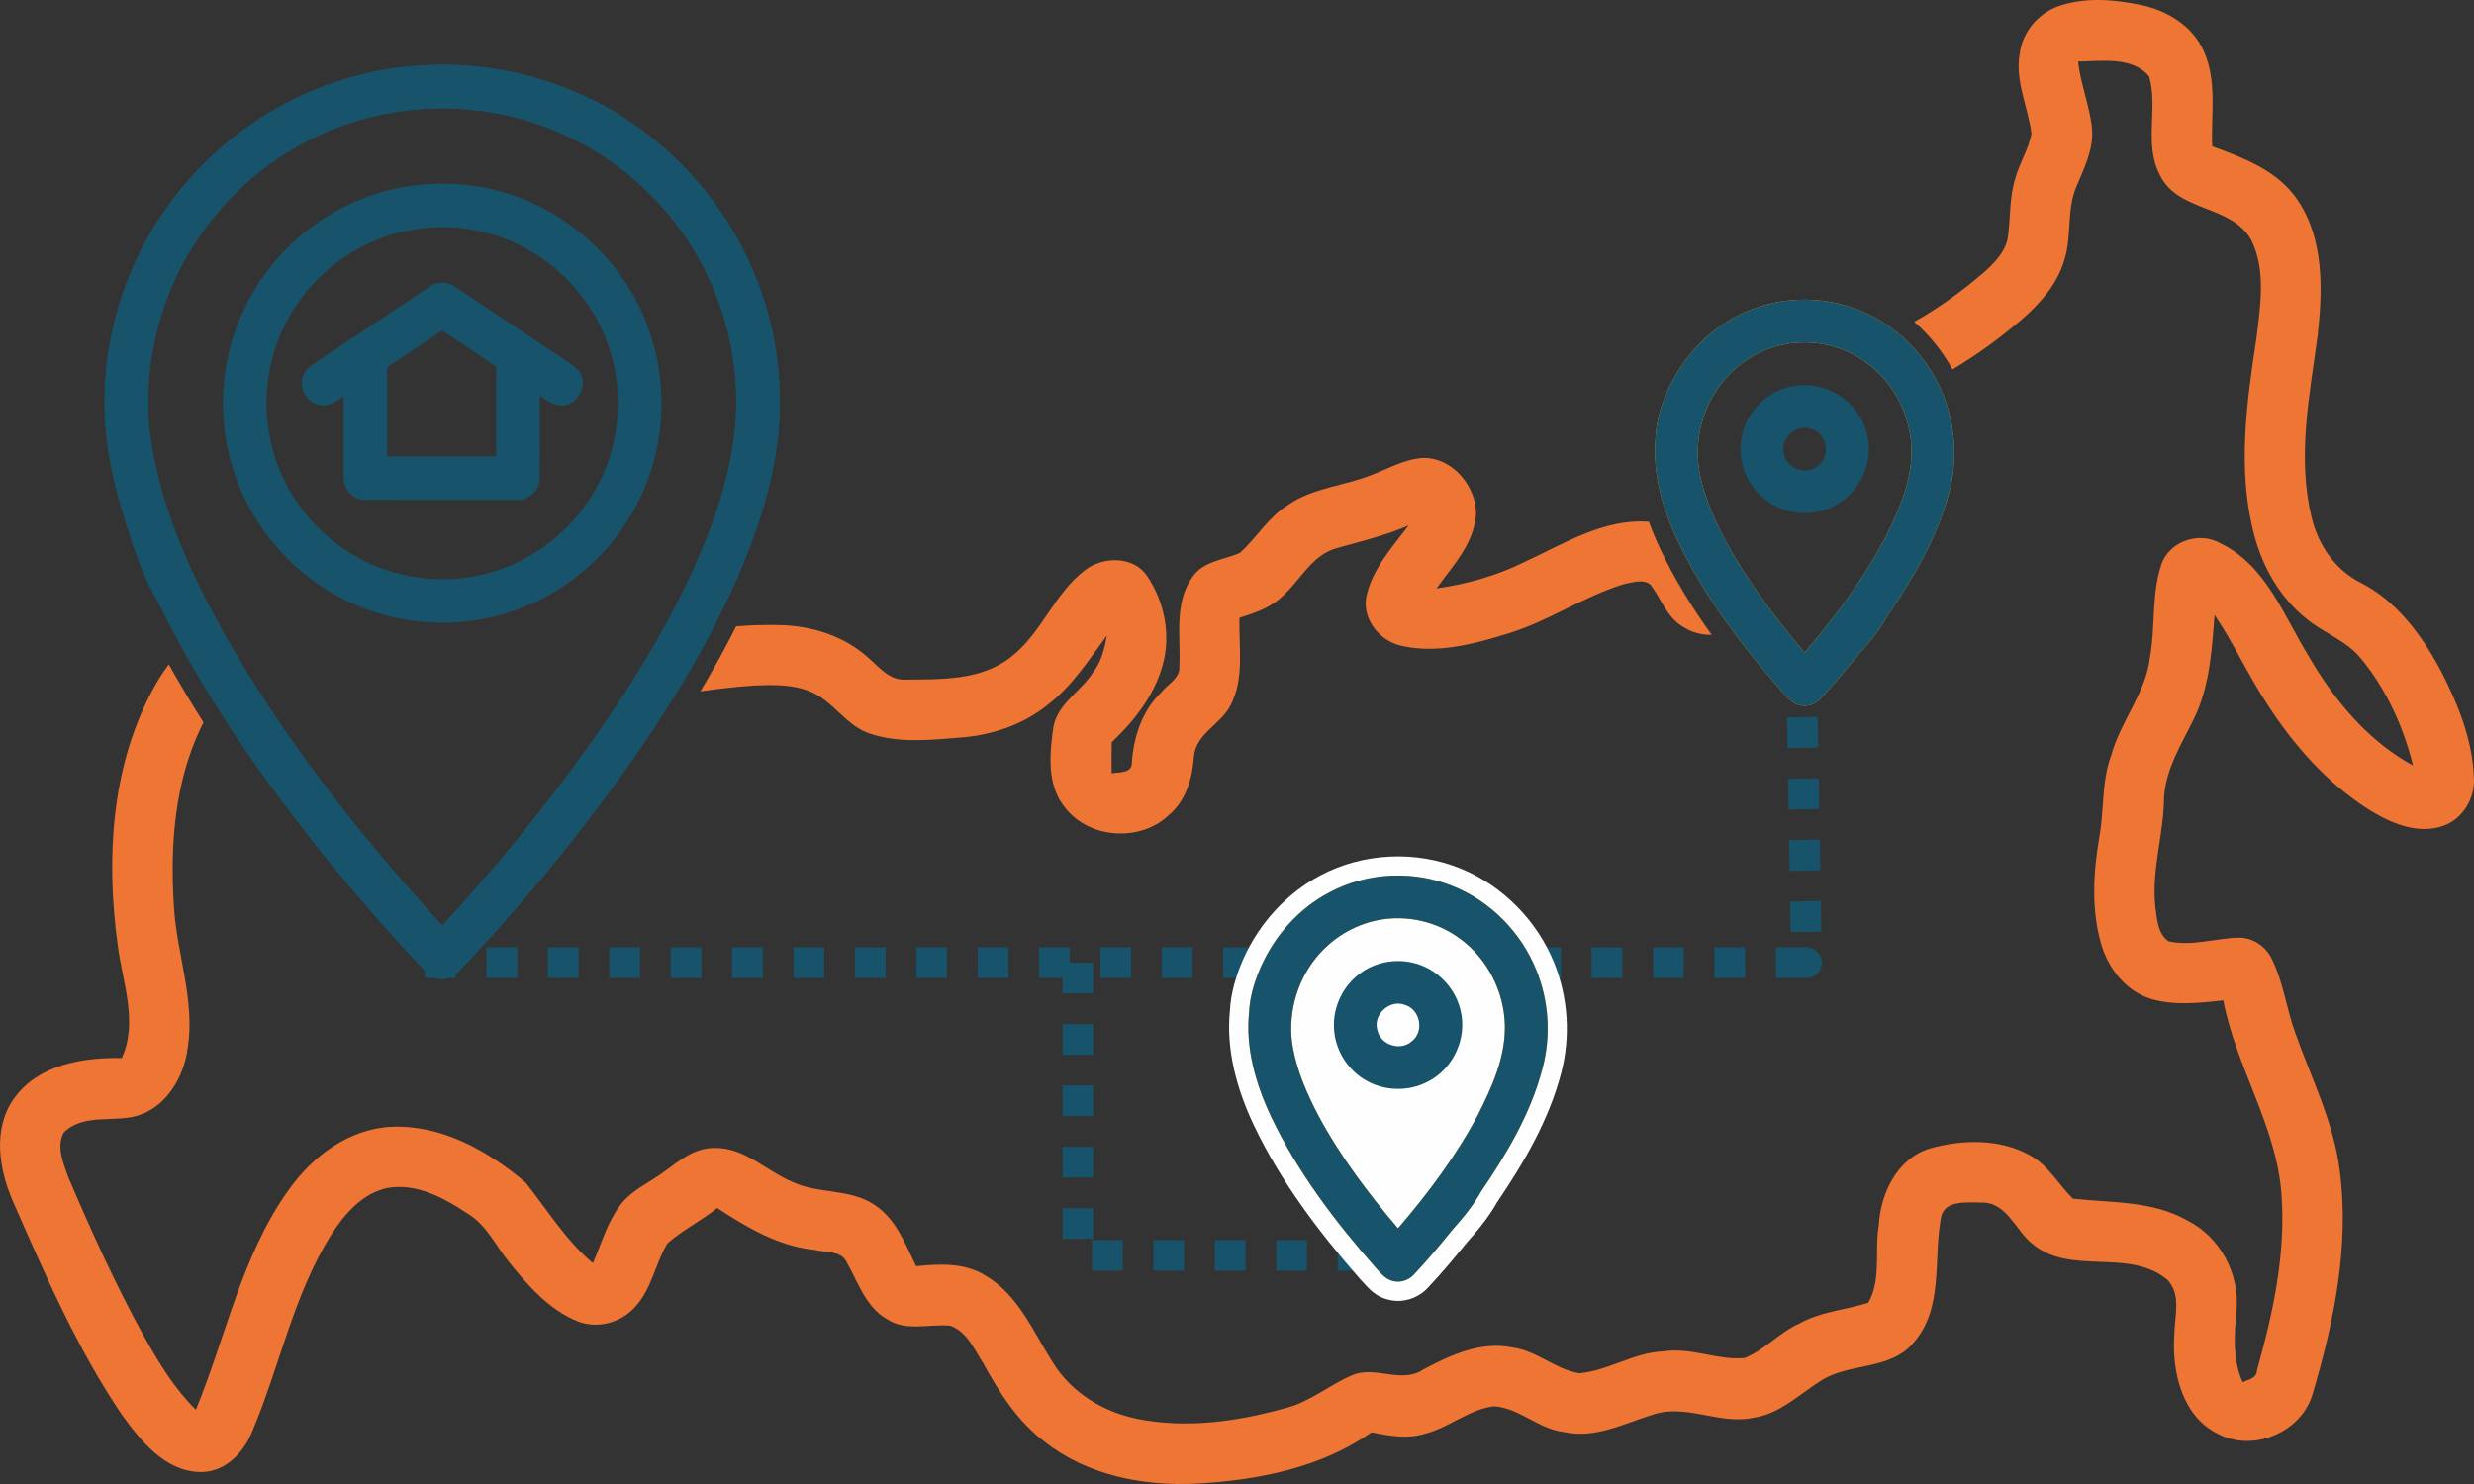
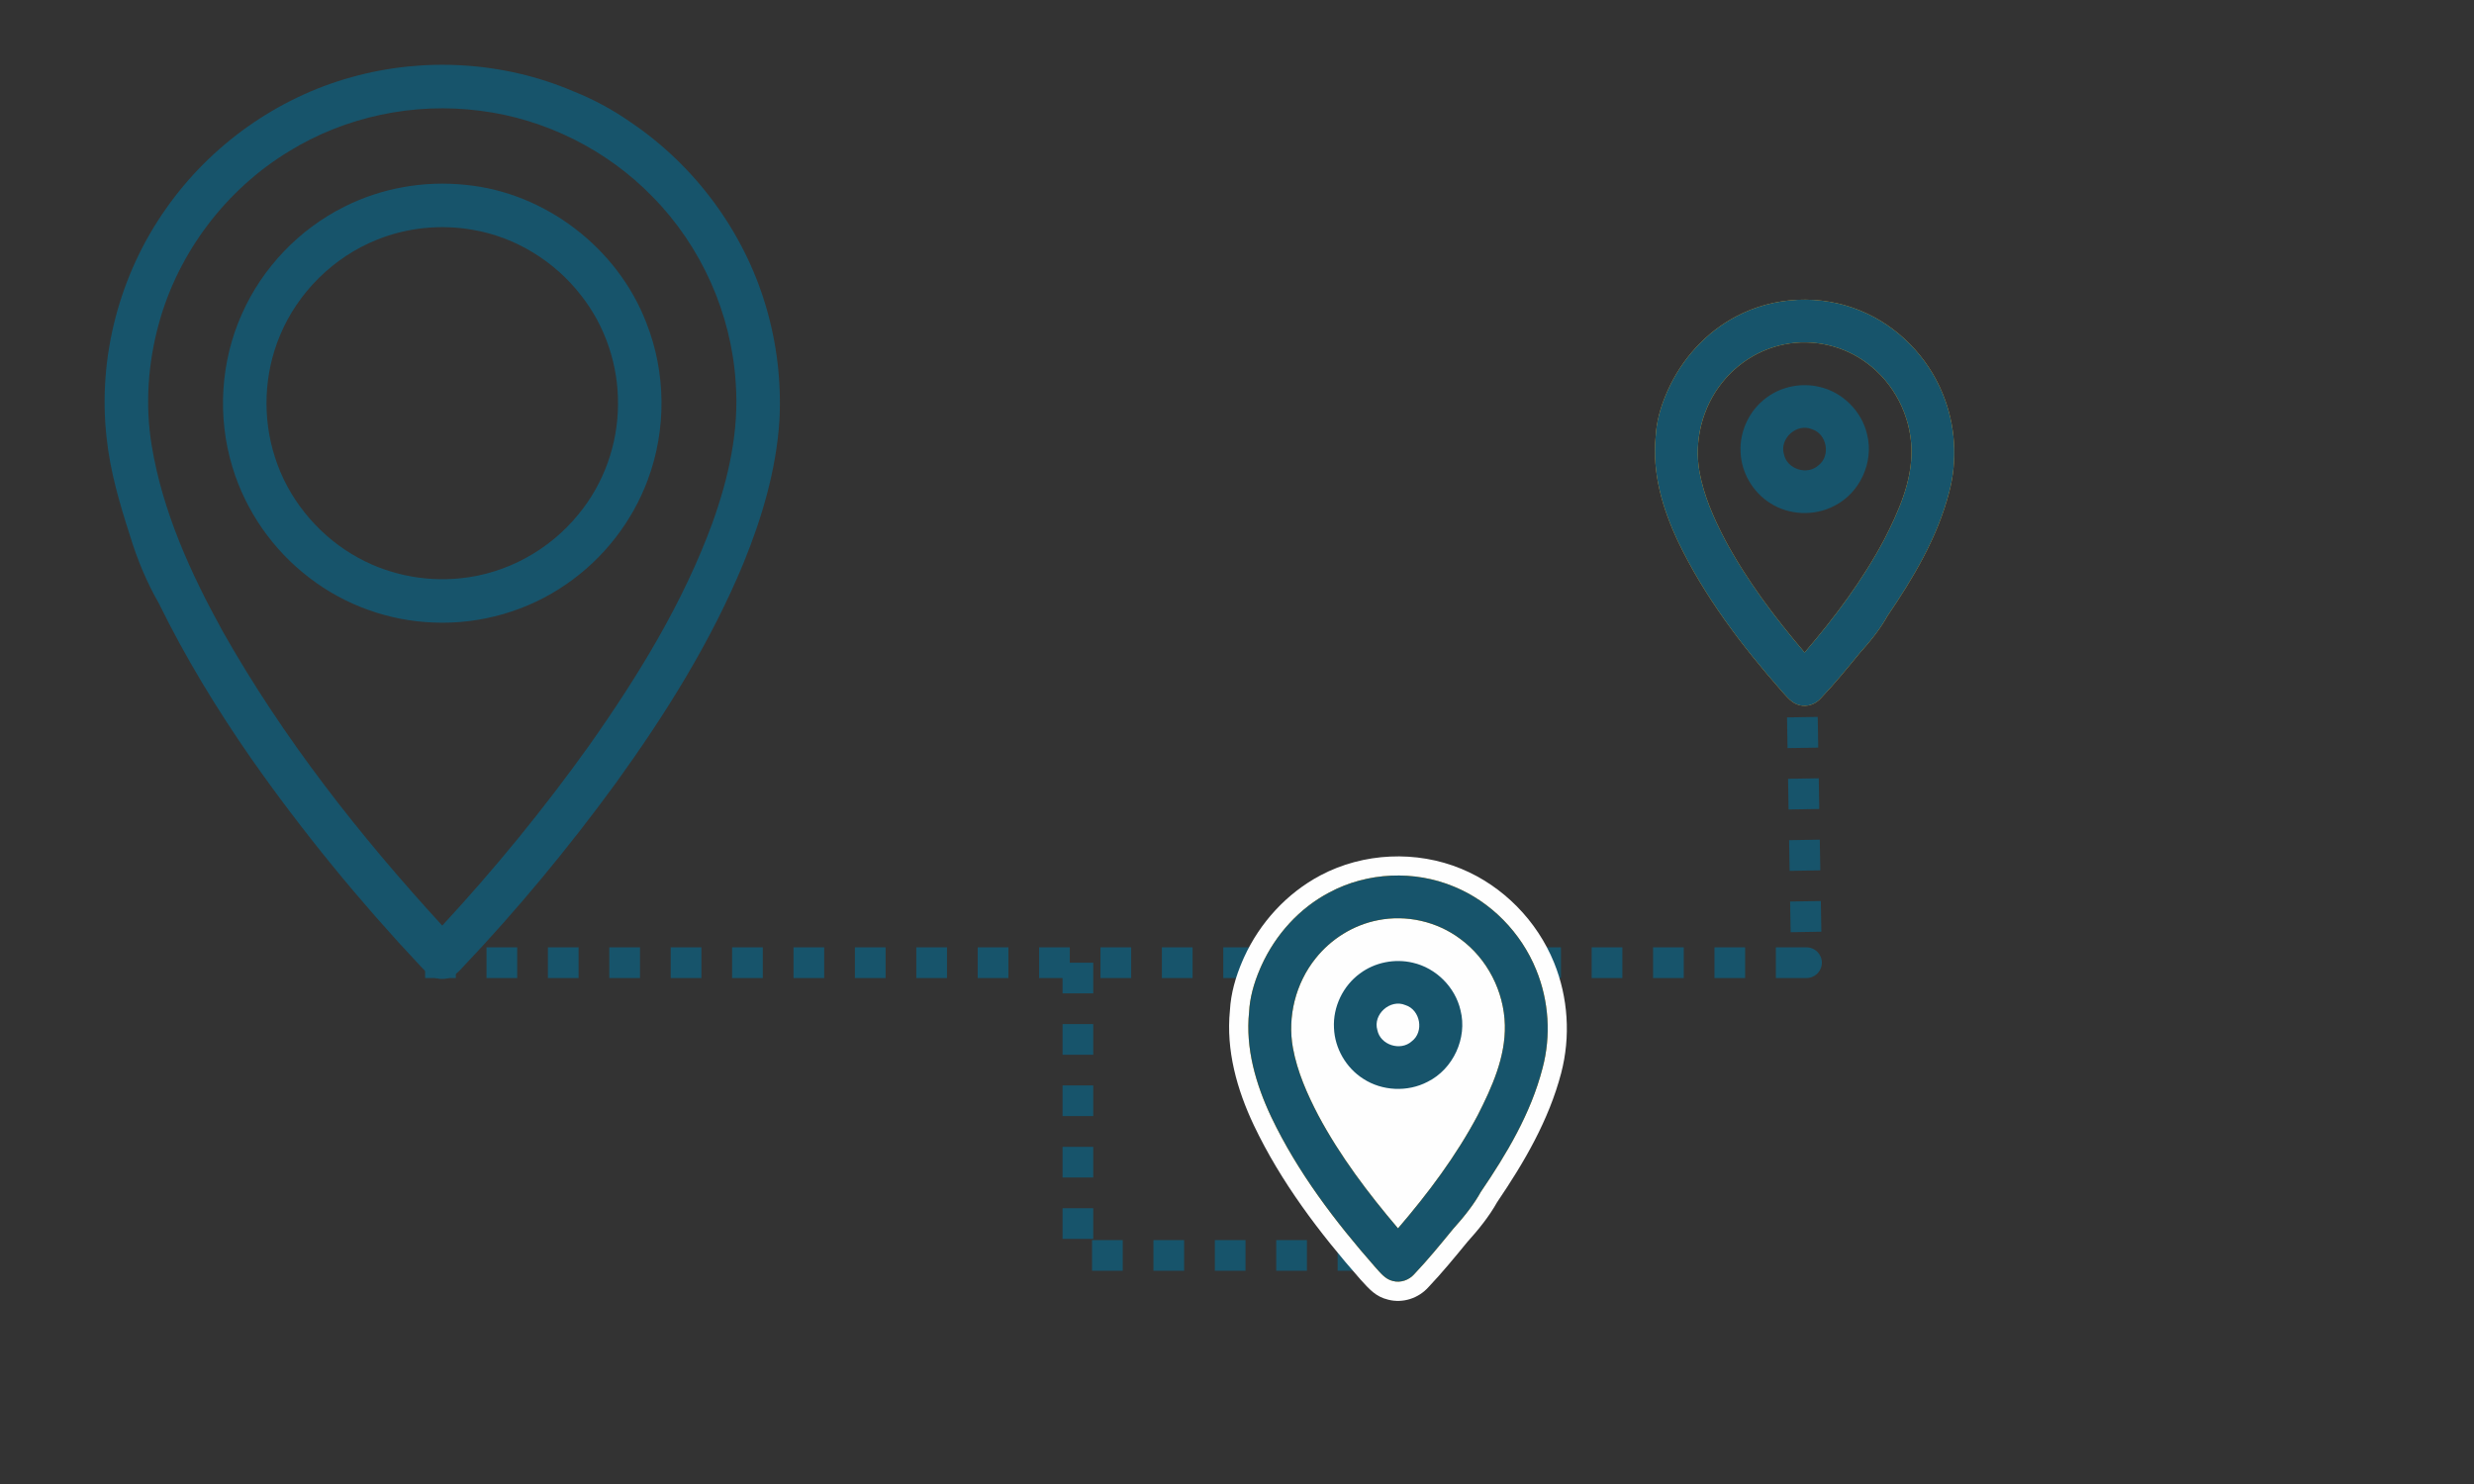
<svg xmlns="http://www.w3.org/2000/svg" xml:space="preserve" width="42.649mm" height="25.59mm" version="1.0" style="shape-rendering:geometricPrecision; text-rendering:geometricPrecision; image-rendering:optimizeQuality; fill-rule:evenodd; clip-rule:evenodd" viewBox="0 0 4278.52 2567.17">
  <rect x="0" y="0" width="4278.52" height="2567.17" fill="#333333" stroke="none" />
  <defs>
    <style type="text/css">
   
    .fil4 {fill:#FEFEFE}
    .fil2 {fill:#17546B}
    .fil3 {fill:#F5A21C}
    .fil0 {fill:#EE7534;fill-rule:nonzero}
    .fil1 {fill:#17546B;fill-rule:nonzero}
   
  </style>
  </defs>
  <g id="Слой_x0020_1">
-     <path class="fil0" d="M3560.27 10.54c46.07,-15.9 96.45,-11.57 143.41,-1.72 44.96,9.72 88.88,36.6 107.65,80.17 23.4,51.67 12.01,109.5 14.54,164.21 54.26,19.91 113.05,41.99 146.96,91.92 46.61,68.01 43.93,155.5 35.49,233.93 -14.08,104.25 -36.09,211.56 -10.61,315.86 11.23,47.92 41.23,91.73 86.01,113.65 61.9,32.09 104.42,90.27 136.78,150.38 29.83,57.74 55.42,120.18 57.85,185.91 2.33,35.83 -19.04,72.36 -53.74,84.02 -43.25,14.87 -88.71,-4.44 -125.59,-26.88 -73.65,-46.18 -132.62,-112.8 -179.15,-185.59 -32.45,-49.4 -56.87,-103.57 -90.03,-152.54 -4.68,60.61 -8.33,123.58 -35.56,179.24 -21.12,43.24 -48.35,86.01 -51.81,135.33 -0.11,64.07 -22.26,126.69 -14.98,191.16 2.89,20.33 4,45.82 22.7,58.68 40.2,8.98 80.38,-5.04 120.46,-6.25 24.88,-0.7 47.92,14.87 58.36,37.14 20.09,40.45 25.13,86.16 40.68,128.37 27.59,77.99 66.01,153.39 76.55,236.54 17.4,131.13 -10.01,263.5 -47.32,388.9 -19.84,64.98 -101.67,99.07 -161.93,68.02 -62.98,-29.73 -81.14,-107.57 -76.8,-171.23 0.18,-31.66 12.87,-70.29 -12.01,-95.95 -66.76,-55.84 -167.58,-6.09 -233.58,-62.27 -29.73,-23.66 -44.07,-72.68 -88.77,-71.3 -24.55,0 -65.51,-5.04 -69.51,28.42 -12.87,71.33 5.07,155.34 -47.29,214.28 -40.7,48.2 -111.13,33.66 -160.63,65.93 -37.49,23.67 -71.13,57.5 -116.87,63.82 -58.18,12.2 -115.32,-24.87 -172.82,-5.64 -49.81,15.4 -100.25,42.27 -154,30.1 -44.02,-4.87 -77.23,-41.74 -121.14,-44.46 -42.97,5.33 -77.06,36.53 -118.45,47.25 -30.55,9.89 -62.71,4 -93.17,-2.29 -88.16,61.86 -197.06,82.9 -302.7,88.8 -91.77,4.68 -188.8,-14.19 -262.31,-72.19 -46.97,-35.2 -78.88,-85.38 -106.61,-136.09 -15.4,-24.01 -28.27,-54.71 -56.96,-64.87 -36.61,-3.49 -77.24,10.69 -110.11,-11.76 -36.35,-21.12 -49.15,-63.14 -68.69,-97.49 -9.65,-21.3 -36.88,-16.87 -55.68,-21.91 -62.51,-6.07 -117.12,-38.87 -168.61,-72.36 -27.49,22.01 -59.48,37.84 -85.92,60.96 -21.31,35.13 -27.16,78.98 -55.83,109.86 -24.44,27.66 -66.11,39.13 -100.63,24.7 -48.79,-20.02 -84.63,-61.22 -117.05,-101.32 -23.32,-28.37 -38.87,-64.36 -71.33,-84.09 -40.85,-27.16 -88.87,-53.85 -139.65,-44.81 -43.22,9.07 -74.02,44.96 -96.79,80.45 -65.68,104.38 -89.05,227.5 -136.63,339.97 -14.61,36.85 -46.46,71.05 -88.8,70.94 -61.83,-0.32 -104,-53.57 -137.06,-99.32 -77.58,-114.61 -132.69,-242.44 -188.19,-368.73 -24.34,-55.66 -35.73,-126.01 2.1,-178.52 41.46,-58.36 119.3,-70.9 186.09,-69.58 28.7,-62.79 0.97,-131.41 -7.03,-195.49 -20.26,-146.99 -11.83,-304.55 58.53,-437.95 8.62,-16.63 18.59,-32.56 29.79,-47.57 19.06,34.04 39.14,67.48 60.09,100.4 -1.33,2.55 -2.63,5.11 -3.89,7.67 -45.9,94.81 -53.9,203.17 -47.57,306.84 4.1,83.31 37.24,164.43 24.2,248.45 -6.72,50.61 -37.06,103.32 -88.88,117.94 -41.13,11.05 -92.37,-4.43 -125.51,28.52 -13.37,23.84 -0.93,52.6 7.32,76.26 40.18,94.1 82.27,187.52 131.74,277.07 25.23,45.04 52.35,89.75 89.33,126.27 52.08,-126.34 78.77,-265.32 159.22,-378.48 41.49,-59.49 105.85,-108.27 180.62,-111.06 86.27,-3.21 165.94,42.2 229.94,96.03 37.92,47.39 69.68,100.53 116.97,139.92 14.26,-33.57 24.54,-69.48 46.28,-99.21 19.9,-27.59 52.61,-40.36 78.97,-60.55 24.96,-18.26 51.11,-39.74 83.92,-39.48 52.36,-1.66 90.35,39.59 135.67,58.64 45.02,21.37 100.1,11.2 142.26,39.89 37.21,24.38 53.04,67.76 71.84,106.04 40.27,-4.37 83.84,-6.19 119.65,16 57.42,33.75 83.05,97.99 117.42,151.56 31.48,50.89 86.09,84.03 144,96.19 85.41,17.57 174.29,4.89 257.42,-18.27 42.63,-10.58 76.19,-40.5 116.03,-57.11 39.57,-16.8 83.93,15.37 121.48,-9.15 47.57,-25.55 100.71,-50.25 156.21,-38.53 41.56,5.66 73.55,37.92 114.61,44.46 50.61,-4.43 94.88,-36.38 146.35,-37.92 47.24,-7.39 92.55,15.91 139.23,11.55 34.81,-13.47 59.83,-43.99 94.03,-59.14 36.96,-21.3 80.28,-23.74 120.08,-36.43 23.04,-39.92 10.71,-89.85 18.19,-133.84 3.22,-55.5 31.49,-115.5 88.19,-133.04 56.16,-15.94 121.13,-17.34 173.41,11.82 31.8,17.2 49.13,50.25 74.09,74.95 66.36,7.39 137.41,3.22 197.66,37.59 56.72,28.16 90.81,92.17 85.42,154.96 -3.93,41.99 -7.3,85.41 10.6,124.98 10.44,-4.87 24.34,-6.61 24.77,-21.05 27.76,-98.46 49.93,-200.82 42.35,-303.7 -8.51,-118.63 -78.77,-220.11 -100.6,-335.7 -41.31,4.36 -84.27,9.33 -124.8,-2.5 -44.11,-13.58 -75.05,-53.5 -86.99,-96.81 -16.87,-59.58 -12.94,-122.97 -2.68,-183.3 8.68,-46.71 3.57,-95.77 20.44,-140.99 16.18,-59.58 60.36,-108.36 67.22,-170.78 9.57,-52.72 2.25,-108.03 19.48,-159.33 13.64,-40.88 65.64,-58.29 102.45,-36.98 78.71,38.09 109.58,125.4 152.55,195.41 44.09,75.83 102.35,146.38 180.36,188.91 -16.43,-66.62 -45.58,-130.91 -89.24,-184.13 -25.29,-32.09 -65.75,-44.85 -96.17,-70.61 -44.96,-36.18 -74.55,-88.6 -89.23,-143.85 -29.73,-112.19 -13.12,-229.4 4.07,-342.19 6.61,-55.15 16.37,-115.33 -8.69,-167.32 -33.21,-62.01 -125.65,-48.53 -157.57,-111.69 -29.65,-53.31 -3.39,-116.43 -19.48,-172.08 -28.69,-35.16 -82.54,-26.37 -122.89,-25.94 4.25,39.24 20.01,76.19 24.02,115.51 3.39,36.6 -14.19,69.9 -27.66,102.71 -16.09,39.38 -7.22,83.39 -19.74,123.65 -11.75,42.34 -41.91,76.44 -74.44,104.63 -37.39,31.91 -77.2,61.1 -119.5,86.12 -16.96,-31.09 -39.46,-59.11 -66.08,-82.41 42.84,-24.09 82.86,-53.15 120.18,-85.12 18.44,-16.79 38,-36.01 41.89,-61.82 4.6,-34.03 2.35,-69.16 12.97,-102.21 7.46,-25.99 22.62,-49.4 27.73,-76.09 -5.72,-46.36 -28.94,-91.21 -20.32,-138.88 4.67,-37.38 32.15,-69.58 67.39,-82.02zm-2287.17 1072.92c24.86,-1.93 49.81,-2.81 74.93,-2.17 55.58,1.03 112.11,18.87 153.68,56.6 18.87,16.08 36.26,39.13 63.82,37.74 62.01,-0.6 131.93,1.65 183.05,-39.32 52.96,-40.95 74.55,-109.92 128.01,-150.17 30.98,-23.94 83.77,-24.55 107.14,10.15 30.55,45.07 41.85,103.75 26.44,156.39 -14.87,51.57 -49.04,94.96 -87.49,131.23 -0.5,17.91 -0.24,35.81 -0.18,53.82 12.87,-2.25 35.74,0.51 34.96,-19.05 3.07,-44.77 18.11,-89.84 51.24,-121.47 10.86,-14 32.16,-23.59 30.88,-43.85 2.61,-51.64 -9.76,-109.93 22.52,-154.95 18.33,-28.1 54.24,-29.48 82.18,-42.03 28.85,-25.65 48.5,-61.11 81.92,-81.98 43.38,-31.06 98.53,-33.42 146.71,-53.14 29.05,-10.87 56.88,-27.42 88.51,-28.98 51.07,-0.93 93.25,50.28 91.07,99.49 -4.25,49.86 -40.43,87.32 -68.09,126.02 52.86,-7.37 104.7,-22.09 152.61,-45.93 67.74,-31.33 137.47,-75.37 214.63,-69.25 5.87,16.35 12.62,32.4 20.03,47.99 24.75,52.05 54.97,100.96 88.53,147.56 -16.91,0.36 -33.74,-3.65 -48.62,-13.33 -28.35,-15.91 -38.46,-48.43 -56.96,-73.13 -12.38,-10.78 -30.79,-4.17 -45.07,-1.56 -69.72,20.81 -130.26,63.83 -199.92,85.23 -58.62,18.34 -121.58,35.31 -183.08,22.45 -39.2,-7.15 -71.66,-45.75 -63.47,-86.46 10.43,-47.49 44.53,-84.52 72.87,-122.37 -40.68,17.74 -83.92,27.85 -126.44,39.85 -41.92,12.94 -61.21,55.9 -92.28,83.12 -20.26,19.56 -47.56,28.45 -73.72,36.79 -1.32,50.35 8.94,104.7 -15.33,151.34 -16.5,32.84 -60.07,48.85 -63.39,88.7 -2.61,36.96 -13.3,75.3 -42.43,100.35 -49.07,47.81 -137.6,42.54 -180.01,-11.41 -32.37,-38.7 -27.23,-93.13 -20.73,-139.65 7.14,-40.35 46.71,-61.21 67.76,-93.5 14.98,-18.61 20.8,-42.09 24.8,-65.14 -31.13,41.91 -59.68,87.23 -101.74,119.32 -42.82,35.06 -97.24,53.15 -151.95,57.21 -52.18,4.11 -106.71,10.19 -157.14,-7.28 -41.13,-14.08 -62.86,-56.89 -102.89,-72.72 -30.53,-12.41 -64.25,-11.48 -96.6,-10.09 -31.06,2.13 -61.9,5.71 -92.63,10.06 21.97,-36.76 42.71,-74.23 61.88,-112.49z" />
    <path class="fil1" d="M805.33 319.82c-71.6,-7.63 -145.35,5.26 -209.67,37.69 -78.09,38.89 -141.91,105.63 -177.23,185.39 -37.05,82.42 -42.88,178.2 -16.61,264.58 22.76,75.97 70.3,144.22 133.4,192.15 61.23,47.2 137.37,74.5 214.65,77.26 81.24,3.49 163.32,-20.22 230.04,-66.7 63.66,-43.81 113.42,-107.54 140.29,-180 32.58,-86.86 31.73,-185.65 -2.49,-271.92 -49.55,-129.05 -174.55,-225.2 -312.38,-238.45zm12.62 77.79l0 0c73.69,12.58 141.43,54.37 186.99,113.47 42.05,53.21 64.62,121.11 63.81,188.87 -0.29,68.55 -24.56,136.92 -68.43,189.76 -49.98,61.83 -124.92,102.9 -204.21,110.66 -64.74,6.73 -131.59,-7.84 -187.31,-41.63 -62.67,-37.68 -111.43,-98.44 -133.45,-168.25 -21.91,-68.14 -18.87,-143.96 8.75,-209.97 30.98,-74.87 93.12,-136.15 168.41,-166.1 52.13,-20.89 110.17,-26.58 165.45,-16.82z" />
-     <path class="fil1" d="M785.31 495.05c-12.49,-8.68 -29.78,-8.01 -42.04,0.68 -66.11,43.79 -131.89,88.01 -197.95,131.82 -9.35,6.25 -19.18,13.83 -22.15,25.41 -6.44,21.81 10.91,47.03 33.79,48.2 14.26,1.19 25.97,-8.17 37.32,-15.32 0,47.22 -0.43,94.53 0.12,141.73 -0.42,19.97 17.58,37.55 37.47,37.01 86.43,0.54 172.92,0.11 259.39,0.24 21.29,2.21 42.52,-15.11 41.98,-36.99 0.6,-47.7 0.06,-95.45 0.24,-143.19 11.58,7.15 22.99,17.22 37.44,16.96 24.62,-0.21 43.78,-28.33 34.98,-51.31 -3.81,-10.91 -13.88,-17.6 -23.03,-23.74 -66.01,-43.62 -131.6,-87.9 -197.55,-131.52zm72.87 139.07l0 0c0,51.8 0.06,103.61 0,155.41 -62.86,0 -125.77,0 -188.63,0 -0.05,-51.43 0,-102.79 0,-154.17 31.67,-21.34 63.41,-42.46 95.13,-63.63 31.3,20.63 62.36,41.56 93.5,62.39z" />
-     <path class="fil2" d="M830.03 191.54c-113.82,-14.83 -232.49,9.92 -330.29,70.24 -108.9,66.12 -191.13,174.67 -224.89,297.52 -18.94,68.61 -24.12,141.35 -12.45,211.69 18.81,114.15 67.38,220.87 122.93,321.46 104.38,184.74 236.35,352.62 379.48,508.71 91.12,-98.52 176.24,-202.68 254.3,-311.88 84.59,-119.94 162.29,-246.51 213.01,-384.85 27.7,-77.27 46.38,-159.45 40.23,-242 -7.44,-119.89 -59.44,-236.29 -143.65,-321.92 -79,-81.42 -186.07,-134.97 -298.67,-148.98zm259.42 19.05c112.18,75.39 197.35,190.3 235.35,320.15 18.87,63.8 26.68,130.86 23.1,197.3 -5.58,84.66 -29.87,167 -61.77,245.26 -56.13,136.07 -134.8,261.63 -220.67,380.75 -82.2,112.6 -171.25,220.18 -267.22,321.25 -8.8,9.84 -20.22,19.06 -34.3,18.08 -15.15,0.37 -26.39,-10.85 -35.85,-21.12 -106.22,-113.02 -204.74,-233.33 -293.81,-360.35 -59.42,-85.54 -113.81,-174.75 -159.64,-268.34 -20.24,-35.19 -36.88,-74.34 -49.98,-117.47 -17.76,-55.03 -34.21,-110.9 -40.28,-168.66 -15.72,-139.06 22.26,-283.07 103.14,-397.12 76.68,-109.24 191.59,-191.23 320.33,-226.8 125.59,-35.18 263.13,-27.1 383.17,24.21 35.21,14.02 68.03,31.67 98.42,52.87z" />
    <path class="fil2" d="M830.03 191.54c-113.82,-14.83 -232.49,9.92 -330.29,70.24 -108.9,66.12 -191.13,174.67 -224.89,297.52 -18.94,68.61 -24.12,141.35 -12.45,211.69 18.81,114.15 67.38,220.87 122.93,321.46 104.38,184.74 236.35,352.62 379.48,508.71 91.12,-98.52 176.24,-202.68 254.3,-311.88 84.59,-119.94 162.29,-246.51 213.01,-384.85 27.7,-77.27 46.38,-159.45 40.23,-242 -7.44,-119.89 -59.44,-236.29 -143.65,-321.92 -79,-81.42 -186.07,-134.97 -298.67,-148.98zm259.42 19.05c112.18,75.39 197.35,190.3 235.35,320.15 18.87,63.8 26.68,130.86 23.1,197.3 -5.58,84.66 -29.87,167 -61.77,245.26 -56.13,136.07 -134.8,261.63 -220.67,380.75 -82.2,112.6 -171.25,220.18 -267.22,321.25 -8.8,9.84 -20.22,19.06 -34.3,18.08 -15.15,0.37 -26.39,-10.85 -35.85,-21.12 -106.22,-113.02 -204.74,-233.33 -293.81,-360.35 -59.42,-85.54 -113.81,-174.75 -159.64,-268.34 -20.24,-35.19 -36.88,-74.34 -49.98,-117.47 -17.76,-55.03 -34.21,-110.9 -40.28,-168.66 -15.72,-139.06 22.26,-283.07 103.14,-397.12 76.68,-109.24 191.59,-191.23 320.33,-226.8 125.59,-35.18 263.13,-27.1 383.17,24.21 35.21,14.02 68.03,31.67 98.42,52.87z" />
    <path class="fil1" d="M788.29 1638.78l0 53.09 -53.09 0 0 -53.09 53.09 0zm106.17 0l0 53.09 -53.09 0 0 -53.09 53.09 0zm106.17 0l0 53.09 -53.08 0 0 -53.09 53.08 0zm106.18 0l0 53.09 -53.09 0 0 -53.09 53.09 0zm106.18 0l0 53.09 -53.09 0 0 -53.09 53.09 0zm106.18 0l0 53.09 -53.09 0 0 -53.09 53.09 0zm106.2 0l0 53.09 -53.09 0 0 -53.09 53.09 0zm106.18 0l0 53.09 -53.09 0 0 -53.09 53.09 0zm106.17 0l0 53.09 -53.08 0 0 -53.09 53.08 0zm106.18 0l0 53.09 -53.09 0 0 -53.09 53.09 0zm106.18 0l0 53.09 -53.09 0 0 -53.09 53.09 0zm106.18 0l0 53.09 -53.09 0 0 -53.09 53.09 0zm106.17 0l0 53.09 -53.09 0 0 -53.09 53.09 0zm106.17 0l0 53.09 -53.08 0 0 -53.09 53.08 0zm106.18 0l0 53.09 -53.09 0 0 -53.09 53.09 0zm106.18 0l0 53.09 -53.09 0 0 -53.09 53.09 0zm106.2 0l0 53.09 -53.11 0 0 -53.09 53.11 0zm106.18 0l0 53.09 -53.09 0 0 -53.09 53.09 0zm106.18 0l0 53.09 -53.09 0 0 -53.09 53.09 0zm106.18 0l0 53.09 -53.09 0 0 -53.09 53.09 0zm106.18 0l0 53.09 -53.09 0 0 -53.09 53.09 0zm106.17 0l0 53.09 -53.09 0 0 -53.09 53.09 0zm106.12 53.09l-53.03 0 0 -53.09 53.03 0 26.56 26.09 -26.56 27zm0 -53.09c14.68,0 26.56,11.89 26.56,26.52 0,14.68 -11.89,26.56 -26.56,26.56l0 -53.09zm-26.52 26.95l53.09 -0.91 0 0.06 -53.09 0.9 0 -0.05zm-1.81 -106.18l53.09 -0.9 0.89 53.08 -53.08 0.91 -0.9 -53.09zm-1.77 -106.16l53.08 -0.9 0.9 53.08 -53.09 0.9 -0.89 -53.08zm-1.79 -106.16l53.09 -0.88 0.87 53.06 -53.09 0.9 -0.87 -53.08zm-1.81 -106.18l53.09 -0.9 0.9 53.11 -53.09 0.88 -0.9 -53.09zm-1199.81 477.34l-53.09 0 0 -53.09 53.09 0 0 53.09zm0 106.18l-53.09 0 0 -53.09 53.09 0 0 53.09zm0 106.18l-53.09 0 0 -53.09 53.09 0 0 53.09zm0 106.2l-53.09 0 0 -53.09 53.09 0 0 53.09zm0 106.18l-53.09 0 0 -53.09 53.09 0 0 53.09zm51.02 2.07l0 53.09 -53.09 0 0 -53.09 53.09 0zm106.17 0l0 53.09 -53.08 0 0 -53.09 53.08 0zm106.18 0l0 53.09 -53.09 0 0 -53.09 53.09 0zm106.18 0l0 53.09 -53.09 0 0 -53.09 53.09 0zm106.18 0l0 53.09 -53.09 0 0 -53.09 53.09 0z" />
    <path class="fil1" d="M3146.49 669.22c-31.31,-7.45 -65.75,-0.66 -91.52,18.68 -29.36,21.39 -46.79,57.91 -44.84,94.17 1.33,35.27 20.94,69.11 50.78,87.98 32.63,21.29 76.68,23.22 111.19,5.09 44.24,-21.96 69.05,-75.72 56.85,-123.68 -9.16,-40.04 -42.41,-73.18 -82.46,-82.23zm-12.9 73.28l0 0c26.02,8.03 32.87,46.26 11.04,62.63 -19.36,17.59 -54.31,6.43 -59.45,-19.31 -8.2,-27.21 22.24,-54.41 48.41,-43.32z" />
    <path class="fil3" d="M3258.82 932.79c24.56,-48.36 48.15,-100.36 46.84,-155.82 -1.39,-57.97 -30.29,-114.71 -77.2,-149 -40.15,-30.15 -93.18,-42.16 -142.38,-32.27 -42.34,8.24 -81.07,32.4 -107.8,66.13 -34.4,42.84 -48.97,100.77 -39.12,154.82 7.5,41.07 24.61,79.66 43.79,116.48 37.68,70.55 86.22,134.71 137.91,195.55 52.09,-60.66 100.45,-125.11 137.97,-195.89zm-357.06 3.51c-26.68,-56.43 -45,-119.04 -38.39,-182.07 1.14,-23.17 7.51,-48.24 19.21,-75.25 0.74,-1.75 1.51,-3.48 2.31,-5.21 24.28,-53.27 65.43,-99.08 117.47,-126.31 65.57,-35.07 146.7,-38.56 215.24,-9.96 64.2,26.28 116.32,79.79 142.26,144 21.99,53.61 25.87,114.29 10.94,170.24 -20.09,77.95 -61.95,148.09 -106.84,214.13 -10.31,18.81 -26.45,40.36 -48.41,64.63 -21.54,26.31 -43.08,52.66 -66.54,77.35 -9,10.37 -23.62,15.6 -37.08,11.95 -13.43,-3.08 -21.97,-14.78 -30.78,-24.33 -69.4,-79.03 -133.9,-163.86 -179.39,-259.17z" />
    <path class="fil2" d="M3258.82 932.79c24.56,-48.36 48.15,-100.36 46.84,-155.82 -1.39,-57.97 -30.29,-114.71 -77.2,-149 -40.15,-30.15 -93.18,-42.16 -142.38,-32.27 -42.34,8.24 -81.07,32.4 -107.8,66.13 -34.4,42.84 -48.97,100.77 -39.12,154.82 7.5,41.07 24.61,79.66 43.79,116.48 37.68,70.55 86.22,134.71 137.91,195.55 52.09,-60.66 100.45,-125.11 137.97,-195.89zm-357.06 3.51c-26.68,-56.43 -45,-119.04 -38.39,-182.07 1.14,-23.17 7.51,-48.24 19.21,-75.25 0.74,-1.75 1.51,-3.48 2.31,-5.21 24.28,-53.27 65.43,-99.08 117.47,-126.31 65.57,-35.07 146.7,-38.56 215.24,-9.96 64.2,26.28 116.32,79.79 142.26,144 21.99,53.61 25.87,114.29 10.94,170.24 -20.09,77.95 -61.95,148.09 -106.84,214.13 -10.31,18.81 -26.45,40.36 -48.41,64.63 -21.54,26.31 -43.08,52.66 -66.54,77.35 -9,10.37 -23.62,15.6 -37.08,11.95 -13.43,-3.08 -21.97,-14.78 -30.78,-24.33 -69.4,-79.03 -133.9,-163.86 -179.39,-259.17z" />
    <path class="fil4" d="M2589.19 2079.48c-13.76,24.7 -32.65,47.99 -51.56,68.92 -21.78,26.57 -43.56,53.14 -67.18,78.09 -17.29,19.4 -44.4,28.33 -69.69,21.78 -21.95,-5.22 -32.86,-18.5 -47.22,-34.08l-0.28 -0.27 -0.26 -0.33c-71.51,-81.42 -137.71,-168.57 -184.47,-266.8 -29.31,-61.69 -48.48,-130.17 -41.5,-198.93 1.58,-29.66 10.1,-58.78 21.84,-85.94 0.84,-1.95 1.7,-3.88 2.56,-5.79 27.35,-59.98 73.83,-110.95 132.18,-141.89 74.38,-39.42 165.86,-43.48 243.54,-11.35 72.37,29.92 130.92,89.85 160.4,162.23 24.53,60.31 28.81,128.26 12.32,191.23 -21.3,81.31 -63.82,154.11 -110.66,223.14z" />
    <path class="fil1" d="M2443.33 1665.36c-31.3,-7.44 -65.75,-0.62 -91.52,18.68 -29.33,21.42 -46.79,57.94 -44.84,94.18 1.34,35.29 20.97,69.14 50.78,88.01 32.63,21.25 76.68,23.19 111.19,5.09 44.24,-21.96 69.06,-75.75 56.86,-123.69 -9.16,-40.04 -42.41,-73.17 -82.47,-82.26zm-12.9 73.28l0 0c26.02,8.07 32.87,46.29 11.04,62.67 -19.35,17.55 -54.31,6.43 -59.45,-19.34 -8.2,-27.19 22.25,-54.42 48.41,-43.33z" />
    <path class="fil3" d="M2555.69 1928.96c24.53,-48.35 48.12,-100.39 46.81,-155.81 -1.36,-57.98 -30.29,-114.72 -77.2,-149.03 -40.15,-30.13 -93.18,-42.16 -142.37,-32.27 -42.35,8.24 -81.08,32.43 -107.81,66.12 -34.4,42.88 -48.97,100.81 -39.12,154.86 7.51,41.03 24.62,79.66 43.79,116.44 37.68,70.55 86.22,134.74 137.92,195.59 52.06,-60.66 100.44,-125.11 137.99,-195.9zm-357.08 3.52c-26.7,-56.47 -45.01,-119.07 -38.39,-182.07 1.13,-23.17 7.51,-48.28 19.21,-75.29 0.73,-1.71 1.51,-3.46 2.3,-5.21 24.29,-53.27 65.43,-99.04 117.47,-126.27 65.58,-35.11 146.7,-38.57 215.24,-10 64.2,26.32 116.32,79.8 142.27,144.03 21.99,53.58 25.87,114.3 10.93,170.24 -20.09,77.96 -61.95,148.09 -106.84,214.1 -10.31,18.82 -26.44,40.36 -48.41,64.64 -21.54,26.31 -43.08,52.69 -66.51,77.38 -9.02,10.33 -23.65,15.56 -37.11,11.91 -13.43,-3.04 -21.96,-14.75 -30.77,-24.32 -69.4,-79 -133.9,-163.86 -179.39,-259.14z" />
    <path class="fil2" d="M2555.69 1928.96c24.53,-48.35 48.12,-100.39 46.81,-155.81 -1.36,-57.98 -30.29,-114.72 -77.2,-149.03 -40.15,-30.13 -93.18,-42.16 -142.37,-32.27 -42.35,8.24 -81.08,32.43 -107.81,66.12 -34.4,42.88 -48.97,100.81 -39.12,154.86 7.51,41.03 24.62,79.66 43.79,116.44 37.68,70.55 86.22,134.74 137.92,195.59 52.06,-60.66 100.44,-125.11 137.99,-195.9zm-357.08 3.52c-26.7,-56.47 -45.01,-119.07 -38.39,-182.07 1.13,-23.17 7.51,-48.28 19.21,-75.29 0.73,-1.71 1.51,-3.46 2.3,-5.21 24.29,-53.27 65.43,-99.04 117.47,-126.27 65.58,-35.11 146.7,-38.57 215.24,-10 64.2,26.32 116.32,79.8 142.27,144.03 21.99,53.58 25.87,114.3 10.93,170.24 -20.09,77.96 -61.95,148.09 -106.84,214.1 -10.31,18.82 -26.44,40.36 -48.41,64.64 -21.54,26.31 -43.08,52.69 -66.51,77.38 -9.02,10.33 -23.65,15.56 -37.11,11.91 -13.43,-3.04 -21.96,-14.75 -30.77,-24.32 -69.4,-79 -133.9,-163.86 -179.39,-259.14z" />
  </g>
</svg>